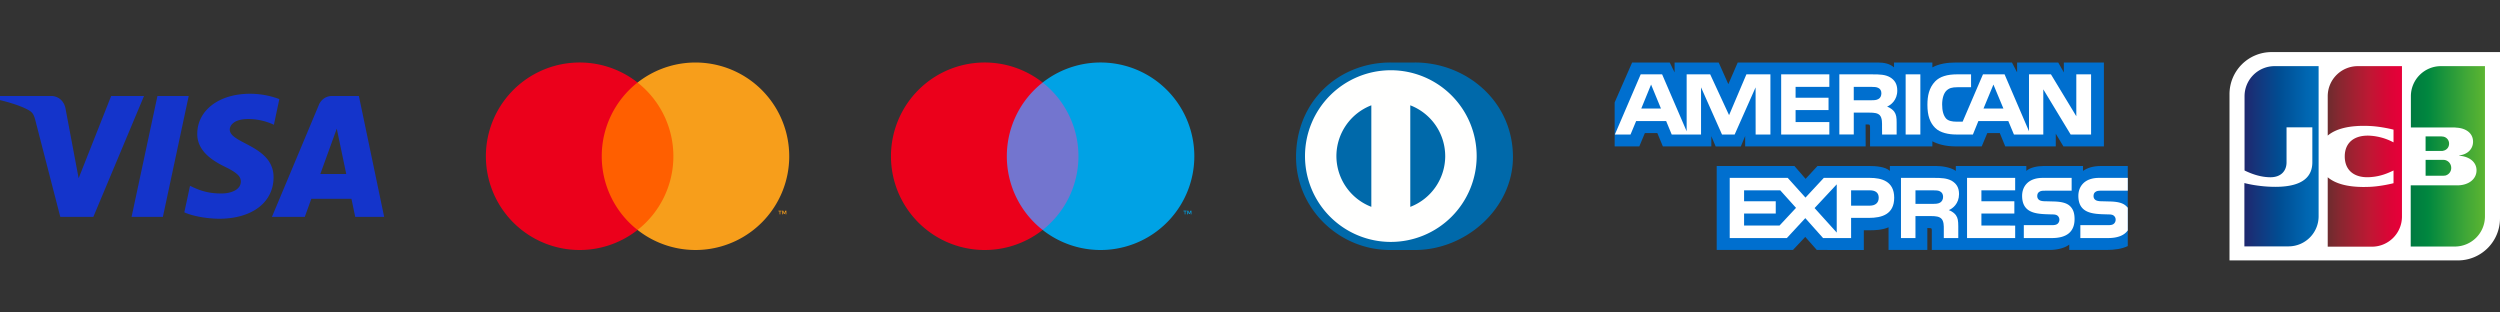
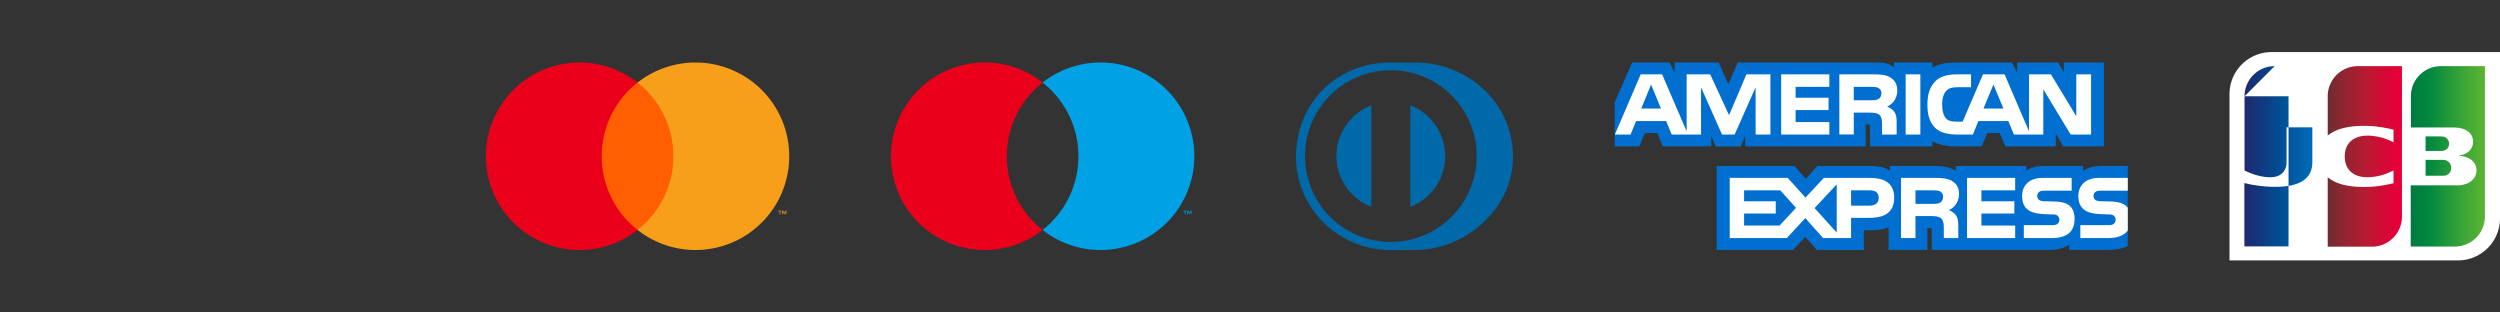
<svg xmlns="http://www.w3.org/2000/svg" viewBox="0 0 240 30">
  <rect x="0" y="0" width="240" height="30" fill="#333333" stroke="none" />
  <linearGradient id="card-jcb-green" gradientUnits="userSpaceOnUse" x1="16.09" x2="22.682" y1="11.113" y2="11.113">
    <stop offset="0" stop-color="#007940" />
    <stop offset=".229" stop-color="#00873f" />
    <stop offset=".743" stop-color="#40a737" />
    <stop offset="1" stop-color="#5cb531" />
  </linearGradient>
  <linearGradient id="card-jcb-blue" gradientUnits="userSpaceOnUse" x1="1.332" x2="8.026" y1="12.231" y2="12.231">
    <stop offset="0" stop-color="#1f286f" />
    <stop offset=".475" stop-color="#004e94" />
    <stop offset=".826" stop-color="#0066b1" />
    <stop offset="1" stop-color="#006fbc" />
  </linearGradient>
  <linearGradient id="card-jcb-red" gradientUnits="userSpaceOnUse" x1="8.677" x2="15.178" y1="12.231" y2="12.231">
    <stop offset="0" stop-color="#6c2c2f" />
    <stop offset=".173" stop-color="#882730" />
    <stop offset=".573" stop-color="#be1833" />
    <stop offset=".859" stop-color="#dc0436" />
    <stop offset="1" stop-color="#e60039" />
  </linearGradient>
-   <path d="m18.116 9.213-2.479 11.606h-3.006l2.484-11.606zm12.634 7.493 1.58-4.358.911 4.358zm3.351 4.113h2.778l-2.426-11.606h-2.563c-.577 0-1.061.334-1.276.851l-4.508 10.755h3.154l.627-1.736h3.852zm-7.839-3.791c.014-3.062-4.234-3.232-4.204-4.6.011-.416.407-.859 1.273-.972.431-.056 1.617-.101 2.963.519l.522-2.462a8.032 8.032 0 0 0 -2.808-.513c-2.967 0-5.056 1.576-5.071 3.836-.02 1.672 1.49 2.603 2.628 3.159 1.17.568 1.562.934 1.556 1.442-.009.779-.933 1.125-1.795 1.136-1.511.024-2.387-.407-3.084-.733l-.546 2.545c.703.322 1.998.601 3.337.615 3.155 0 5.22-1.558 5.229-3.972zm-12.435-7.815-4.866 11.606h-3.174l-2.393-9.264c-.146-.571-.272-.779-.714-1.019-.721-.394-1.914-.758-2.962-.988l.071-.335h5.111c.648 0 1.235.431 1.384 1.181l1.265 6.717 3.123-7.898z" fill="#1434cb" />
-   <path d="m104.03 7.924h-7.876v14.152h7.875v-14.152z" fill="#7375cf" />
  <path d="m96.656 15a8.984 8.984 0 0 1 3.438-7.076 9 9 0 1 0 0 14.152 8.986 8.986 0 0 1 -3.438-7.076z" fill="#eb001b" />
  <path d="m113.798 20.577v-.29h.116v-.06h-.297v.06h.117v.29zm.577 0v-.35h-.091l-.105.24-.105-.24h-.091v.35h.064v-.264l.099.227h.067l.098-.227v.264zm.28-5.577a9 9 0 0 1 -14.562 7.076 9.002 9.002 0 0 0 0-14.152 9 9 0 0 1 14.562 7.076z" fill="#00a2e5" />
  <path clip-rule="evenodd" d="m204.266 15.936h-2.562c-.773 0-1.335.185-1.733.472v-.472h-3.79c-.606 0-1.318.15-1.654.472v-.472h-6.768v.472c-.539-.388-1.447-.472-1.867-.472h-4.464v.472c-.427-.412-1.374-.472-1.952-.472h-4.996l-1.143 1.234-1.071-1.234h-7.463v8.06h7.322l1.179-1.253 1.11 1.253 4.513.004v-1.896h.444c.599.01 1.305-.015 1.929-.283v2.175h3.723v-2.1h.18c.228 0 .25.009.25.237v1.863h11.311c.718 0 1.469-.184 1.884-.516v.516h3.588c.747 0 1.476-.105 2.03-.372zm-46.892-1.882.534-1.282h1.194l.532 1.282h4.654v-.98l.416.985h2.416l.415-1v.995h11.568l-.006-2.105h.224c.157.005.203.02.203.278v1.827h5.982v-.49c.483.258 1.234.49 2.221.49h2.517l.539-1.282h1.194l.527 1.282h4.85v-1.218l.734 1.218h3.887v-8.054h-3.846v.951l-.54-.951h-3.946v.951l-.495-.951h-5.331c-.893 0-1.677.124-2.31.47v-.47h-3.68v.47c-.403-.356-.952-.47-1.563-.47h-13.442l-.901 2.08-.927-2.08h-4.233v.951l-.465-.951h-3.61l-1.678 3.83v4.224z" fill="#006fcf" fill-rule="evenodd" />
  <g fill="#fff">
    <path clip-rule="evenodd" d="m179.433 20.916c1.21 0 2.41-.331 2.41-1.936 0-1.6-1.234-1.903-2.332-1.903h-4.425l-1.76 1.893-1.704-1.893h-5.569v5.776h5.485l1.771-1.912 1.705 1.912h2.691v-1.937zm-1.728-1.173h1.79c.531 0 .862-.263.862-.763 0-.505-.347-.708-.846-.708h-1.806v1.47zm-6.868 1.907h-3.405v-1.15h3.04v-1.178h-3.04v-1.05h3.472l1.514 1.683zm5.49.678-2.126-2.353 2.125-2.278v4.631zm11.438-1.674c-.118-.168-.37-.372-.678-.485.364-.144.98-.615.981-1.537 0-.659-.275-1.02-.712-1.282-.454-.242-.965-.273-1.665-.273h-3.197v5.776h1.391v-2.11h1.48c.505 0 .813.05 1.016.257.231.242.227.683.224 1.022v.831h1.39v-1.145c-.006-.509-.034-.772-.23-1.054zm-1.514-1.204c-.186.11-.415.12-.684.12h-1.682v-1.298h1.705c.246 0 .493.005.66.104.18.094.287.273.287.52s-.107.446-.286.554z" fill-rule="evenodd" />
    <path d="m198.744 19.807c.27.278.414.63.414 1.224 0 1.242-.779 1.822-2.175 1.822h-2.697v-1.238h2.686c.263 0 .449-.035.566-.143a.511.511 0 0 0 .163-.377.495.495 0 0 0 -.169-.382c-.106-.088-.252-.128-.493-.128l-.258-.008c-1.242-.034-2.658-.072-2.658-1.78 0-.838.528-1.72 1.98-1.72h2.775v1.23h-2.54c-.251 0-.415.009-.554.104-.152.093-.208.232-.208.416 0 .217.128.366.303.43.146.05.303.065.538.065l.746.02c.751.019 1.267.148 1.58.465zm5.523-1.501h-2.524c-.252 0-.419.01-.56.105-.146.093-.202.232-.202.415 0 .218.123.366.303.43.146.051.303.066.533.066l.75.02c.758.019 1.263.148 1.571.465a.62.62 0 0 1 .111.12l.009.01.005.008.004.005v2.165c-.337.49-.992.738-1.879.738h-2.674v-1.238h2.663c.264 0 .45-.035.56-.143a.507.507 0 0 0 .164-.377.474.474 0 0 0 -.169-.382c-.1-.088-.247-.128-.488-.128a37.967 37.967 0 0 0 -.258-.008c-1.247-.033-2.664-.072-2.664-1.78 0-.838.534-1.72 1.987-1.72h2.758v1.23zm-15.431-1.229h4.62v1.195h-3.241v1.05h3.163v1.178h-3.163v1.15l3.242.005v1.198h-4.621z" />
  </g>
  <path clip-rule="evenodd" d="m159.452 10.42-.948-2.302-.942 2.302zm20.876-.917c-.19.115-.415.12-.685.12h-1.682v-1.283h1.705c.241 0 .493.01.657.104.18.084.29.263.29.51 0 .253-.105.456-.285.55zm12 .917-.959-2.302-.953 2.302h1.911zm-22.368 2.492h-1.419l-.005-4.523-2.008 4.523h-1.216l-2.012-4.527v4.527h-2.816l-.532-1.288h-2.883l-.538 1.288h-1.503l2.479-5.775h2.057l2.355 5.468v-5.468h2.26l1.812 3.918 1.664-3.918h2.305zm5.657 0h-4.625v-5.775h4.625v1.202h-3.24v1.041h3.163v1.184h-3.163v1.153h3.24zm6.522-4.22c0 .92-.617 1.397-.976 1.54.303.114.562.318.685.486.195.287.23.544.23 1.06v1.134h-1.397l-.006-.728c0-.348.034-.848-.218-1.125-.202-.204-.51-.248-1.01-.248h-1.485v2.1h-1.385v-5.773h3.184c.708 0 1.23.019 1.677.276.438.258.7.635.7 1.28zm2.215 4.22h-1.412v-5.775h1.412zm16.39 0h-1.962l-2.625-4.335v4.335h-2.82l-.538-1.288h-2.876l-.523 1.288h-1.62c-.673 0-1.525-.149-2.008-.639-.486-.49-.74-1.154-.74-2.205 0-.856.152-1.639.747-2.258.448-.46 1.149-.673 2.103-.673h1.34v1.237h-1.312c-.505 0-.79.075-1.066.342-.236.244-.398.703-.398 1.309 0 .618.124 1.064.381 1.356.213.228.6.298.965.298h.622l1.951-4.542h2.075l2.344 5.462v-5.462h2.108l2.434 4.022v-4.022h1.418z" fill="#fff" fill-rule="evenodd" />
  <g clip-rule="evenodd" fill-rule="evenodd">
-     <path d="m124.796 15.156a8.69 8.69 0 1 1 17.379 0 8.69 8.69 0 1 1 -17.38 0z" fill="#fffffe" />
    <path d="m138.74 14.984a5.228 5.228 0 0 0 -3.353-4.874v9.749a5.228 5.228 0 0 0 3.354-4.875zm-7.092 4.873v-9.747a5.232 5.232 0 0 0 -3.353 4.873 5.23 5.23 0 0 0 3.353 4.873zm1.87-13.113a8.24 8.24 0 0 0 -8.238 8.24 8.24 8.24 0 1 0 8.238-8.24zm-.02 17.256c-4.98.024-9.078-4.01-9.078-8.922 0-5.367 4.098-9.079 9.078-9.078h2.334c4.92-.001 9.411 3.71 9.411 9.078 0 4.91-4.49 8.922-9.411 8.922z" fill="#0069aa" />
  </g>
  <path d="m65.142 7.923h-7.875v14.152h7.875z" fill="#ff5f00" />
  <path d="m57.768 15a8.984 8.984 0 0 1 3.438-7.076 9 9 0 1 0 0 14.152 8.982 8.982 0 0 1 -3.438-7.076z" fill="#eb001b" />
  <path d="m75.767 15a9 9 0 0 1 -14.561 7.076 9 9 0 0 0 0-14.152 9 9 0 0 1 14.56 7.076zm-.857 5.577v-.29h.117v-.059h-.298v.059h.117v.29zm.577 0v-.35h-.09l-.106.24-.105-.24h-.09v.35h.064v-.264l.098.227h.067l.098-.227v.264z" fill="#f79e1b" />
  <path d="m240 20.968a4.038 4.038 0 0 1 -4.032 4.032h-21.936v-15.968a4.037 4.037 0 0 1 4.031-4.032h21.937z" fill="#fff" />
  <g fill="url(#card-jcb-green)">
    <path d="m18.763 4.235a2.67 2.67 0 0 0 -2.67 2.67v2.773h3.77c.088 0 .19 0 .264.015.85.044 1.482.484 1.482 1.247 0 .601-.426 1.114-1.218 1.217v.03c.866.058 1.526.542 1.526 1.29 0 .807-.734 1.335-1.702 1.335h-4.137v5.428h3.917a2.67 2.67 0 0 0 2.67-2.67v-13.335z" transform="matrix(1.082 0 0 1.082 214.032 1.767)" />
    <path d="m17.398 13.961h1.54c.023 0 .06-.003.096-.007a1.18 1.18 0 0 1 .096-.007.687.687 0 0 0 .542-.69.712.712 0 0 0 -.543-.69c-.044-.014-.132-.014-.19-.014h-1.54v1.408z" transform="matrix(1.082 0 0 1.082 214.032 1.767)" />
    <path d="m18.939 10.485a.624.624 0 0 1 .543.63c0 .353-.25.587-.543.631-.015.015-.103.015-.147.015h-1.394v-1.29h1.394a.74.74 0 0 1 .087.008.55.55 0 0 0 .06.006z" transform="matrix(1.082 0 0 1.082 214.032 1.767)" />
  </g>
-   <path d="m4.005 4.235a2.67 2.67 0 0 0 -2.67 2.67v6.587c.748.367 1.526.601 2.303.601.924 0 1.423-.557 1.423-1.32v-3.11h2.289v3.096c0 1.202-.749 2.185-3.286 2.185-1.54 0-2.744-.337-2.744-.337v5.619h3.917a2.67 2.67 0 0 0 2.67-2.67v-13.32h-3.902z" fill="url(#card-jcb-blue)" transform="matrix(1.082 0 0 1.082 214.032 1.767)" />
+   <path d="m4.005 4.235a2.67 2.67 0 0 0 -2.67 2.67v6.587c.748.367 1.526.601 2.303.601.924 0 1.423-.557 1.423-1.32v-3.11h2.289v3.096c0 1.202-.749 2.185-3.286 2.185-1.54 0-2.744-.337-2.744-.337v5.619h3.917v-13.32h-3.902z" fill="url(#card-jcb-blue)" transform="matrix(1.082 0 0 1.082 214.032 1.767)" />
  <path d="m11.385 4.235a2.67 2.67 0 0 0 -2.67 2.67v3.492c.675-.572 1.848-.94 3.74-.851 1.013.044 2.098.323 2.098.323v1.13a5.08 5.08 0 0 0 -2.024-.588c-1.438-.102-2.303.602-2.303 1.834 0 1.247.865 1.951 2.303 1.834.836-.059 1.482-.323 2.024-.587v1.13s-1.07.278-2.097.322c-1.893.088-3.066-.278-3.741-.85v6.16h3.917a2.67 2.67 0 0 0 2.67-2.669v-13.35z" fill="url(#card-jcb-red)" transform="matrix(1.082 0 0 1.082 214.032 1.767)" />
</svg>